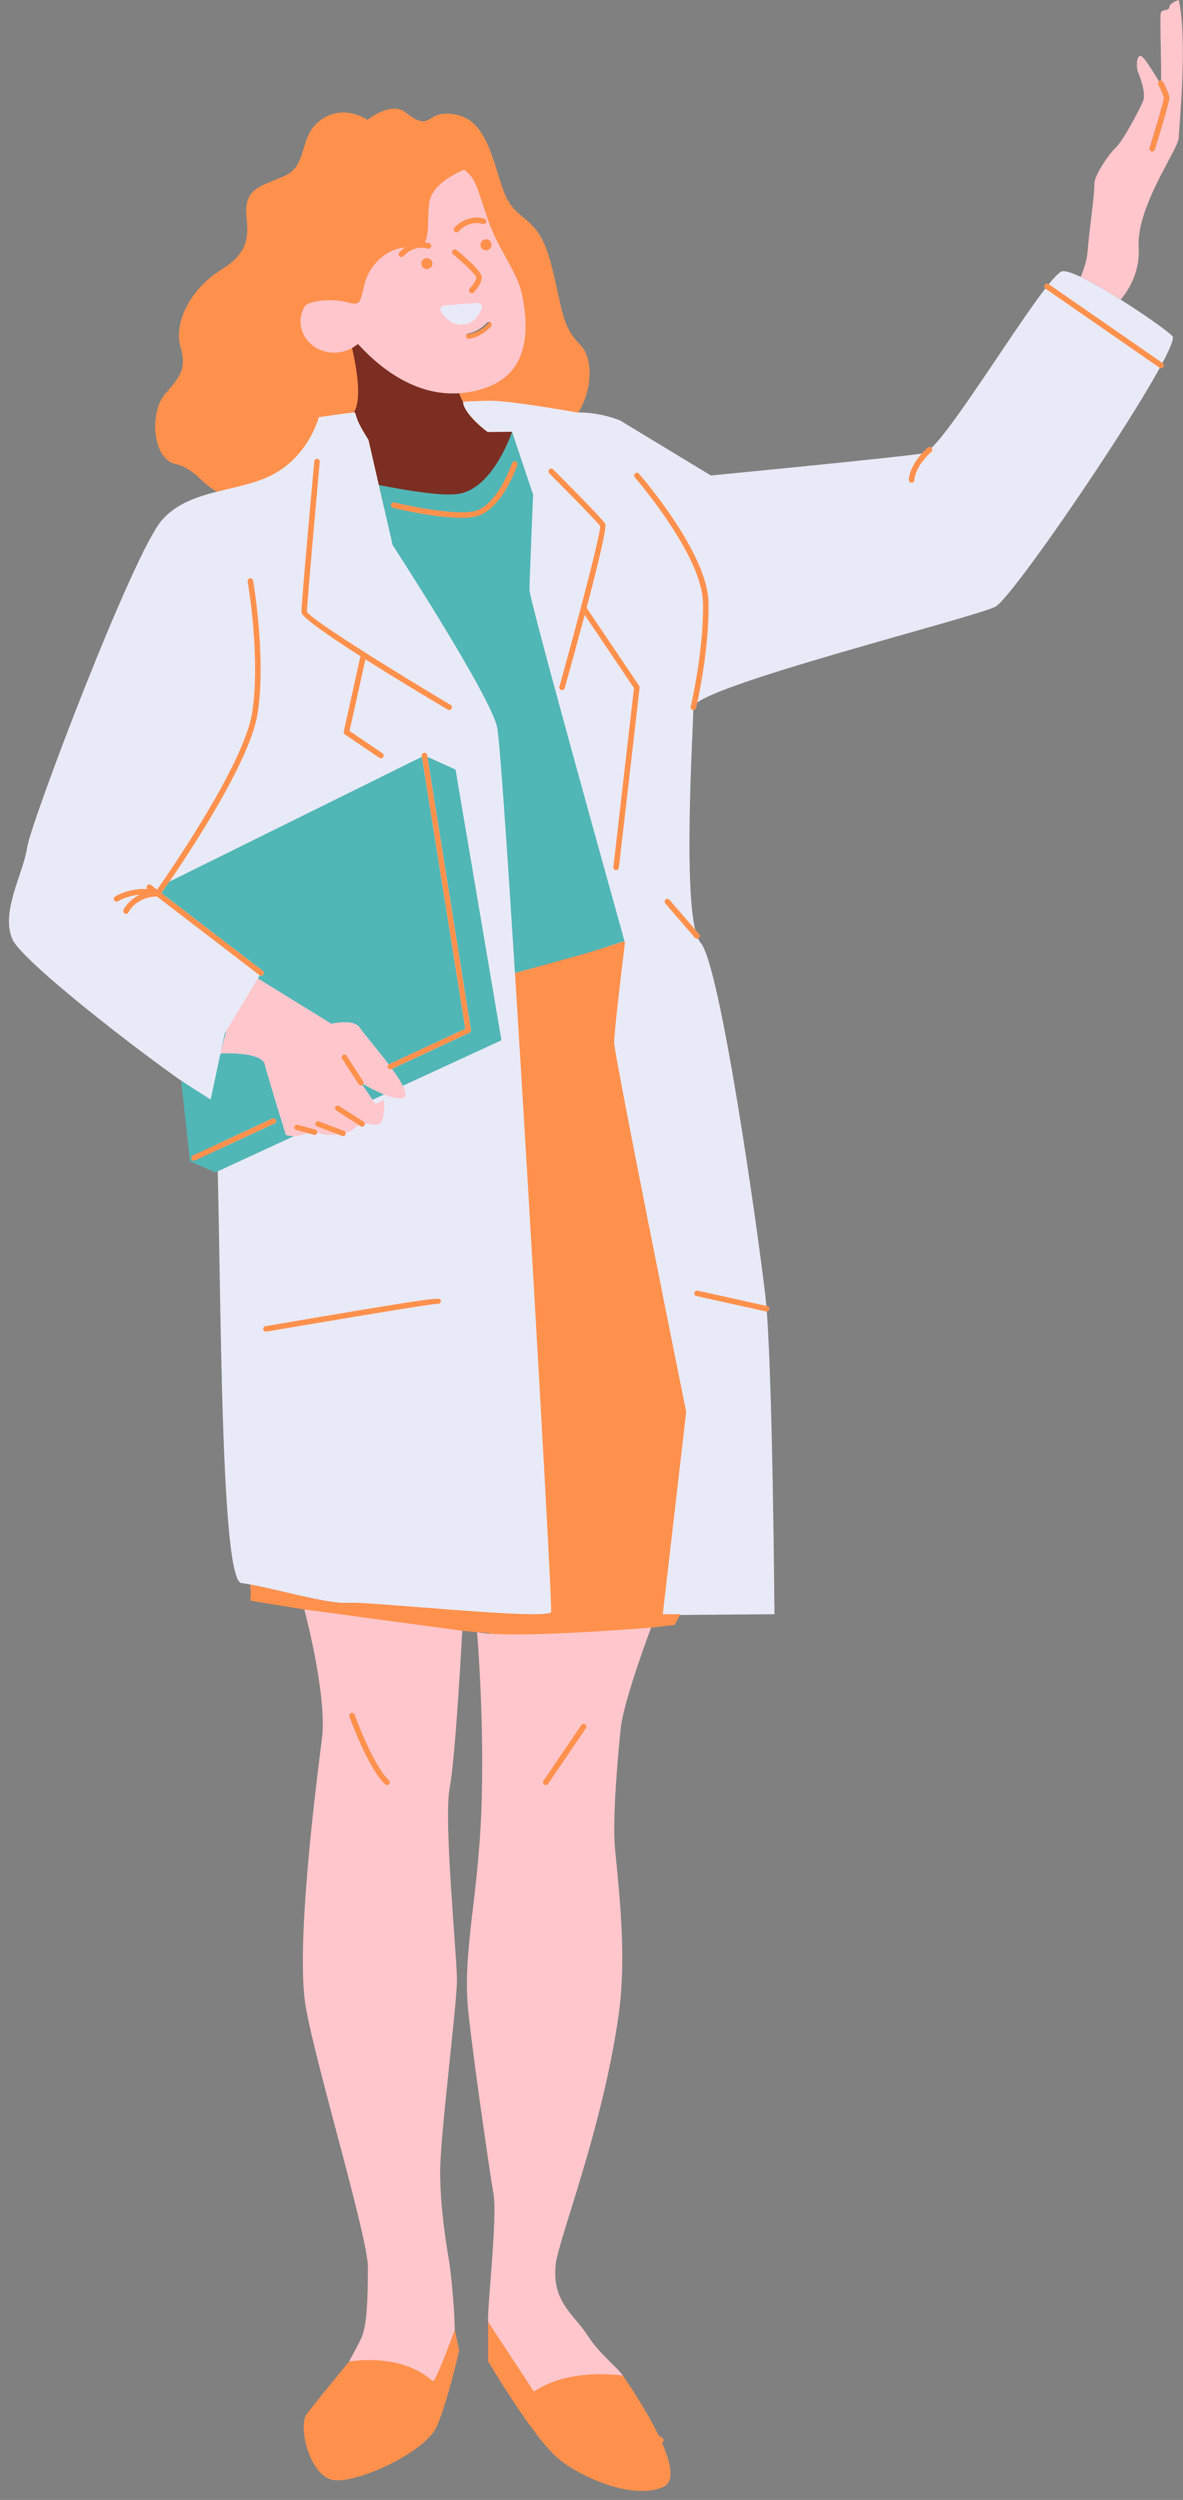
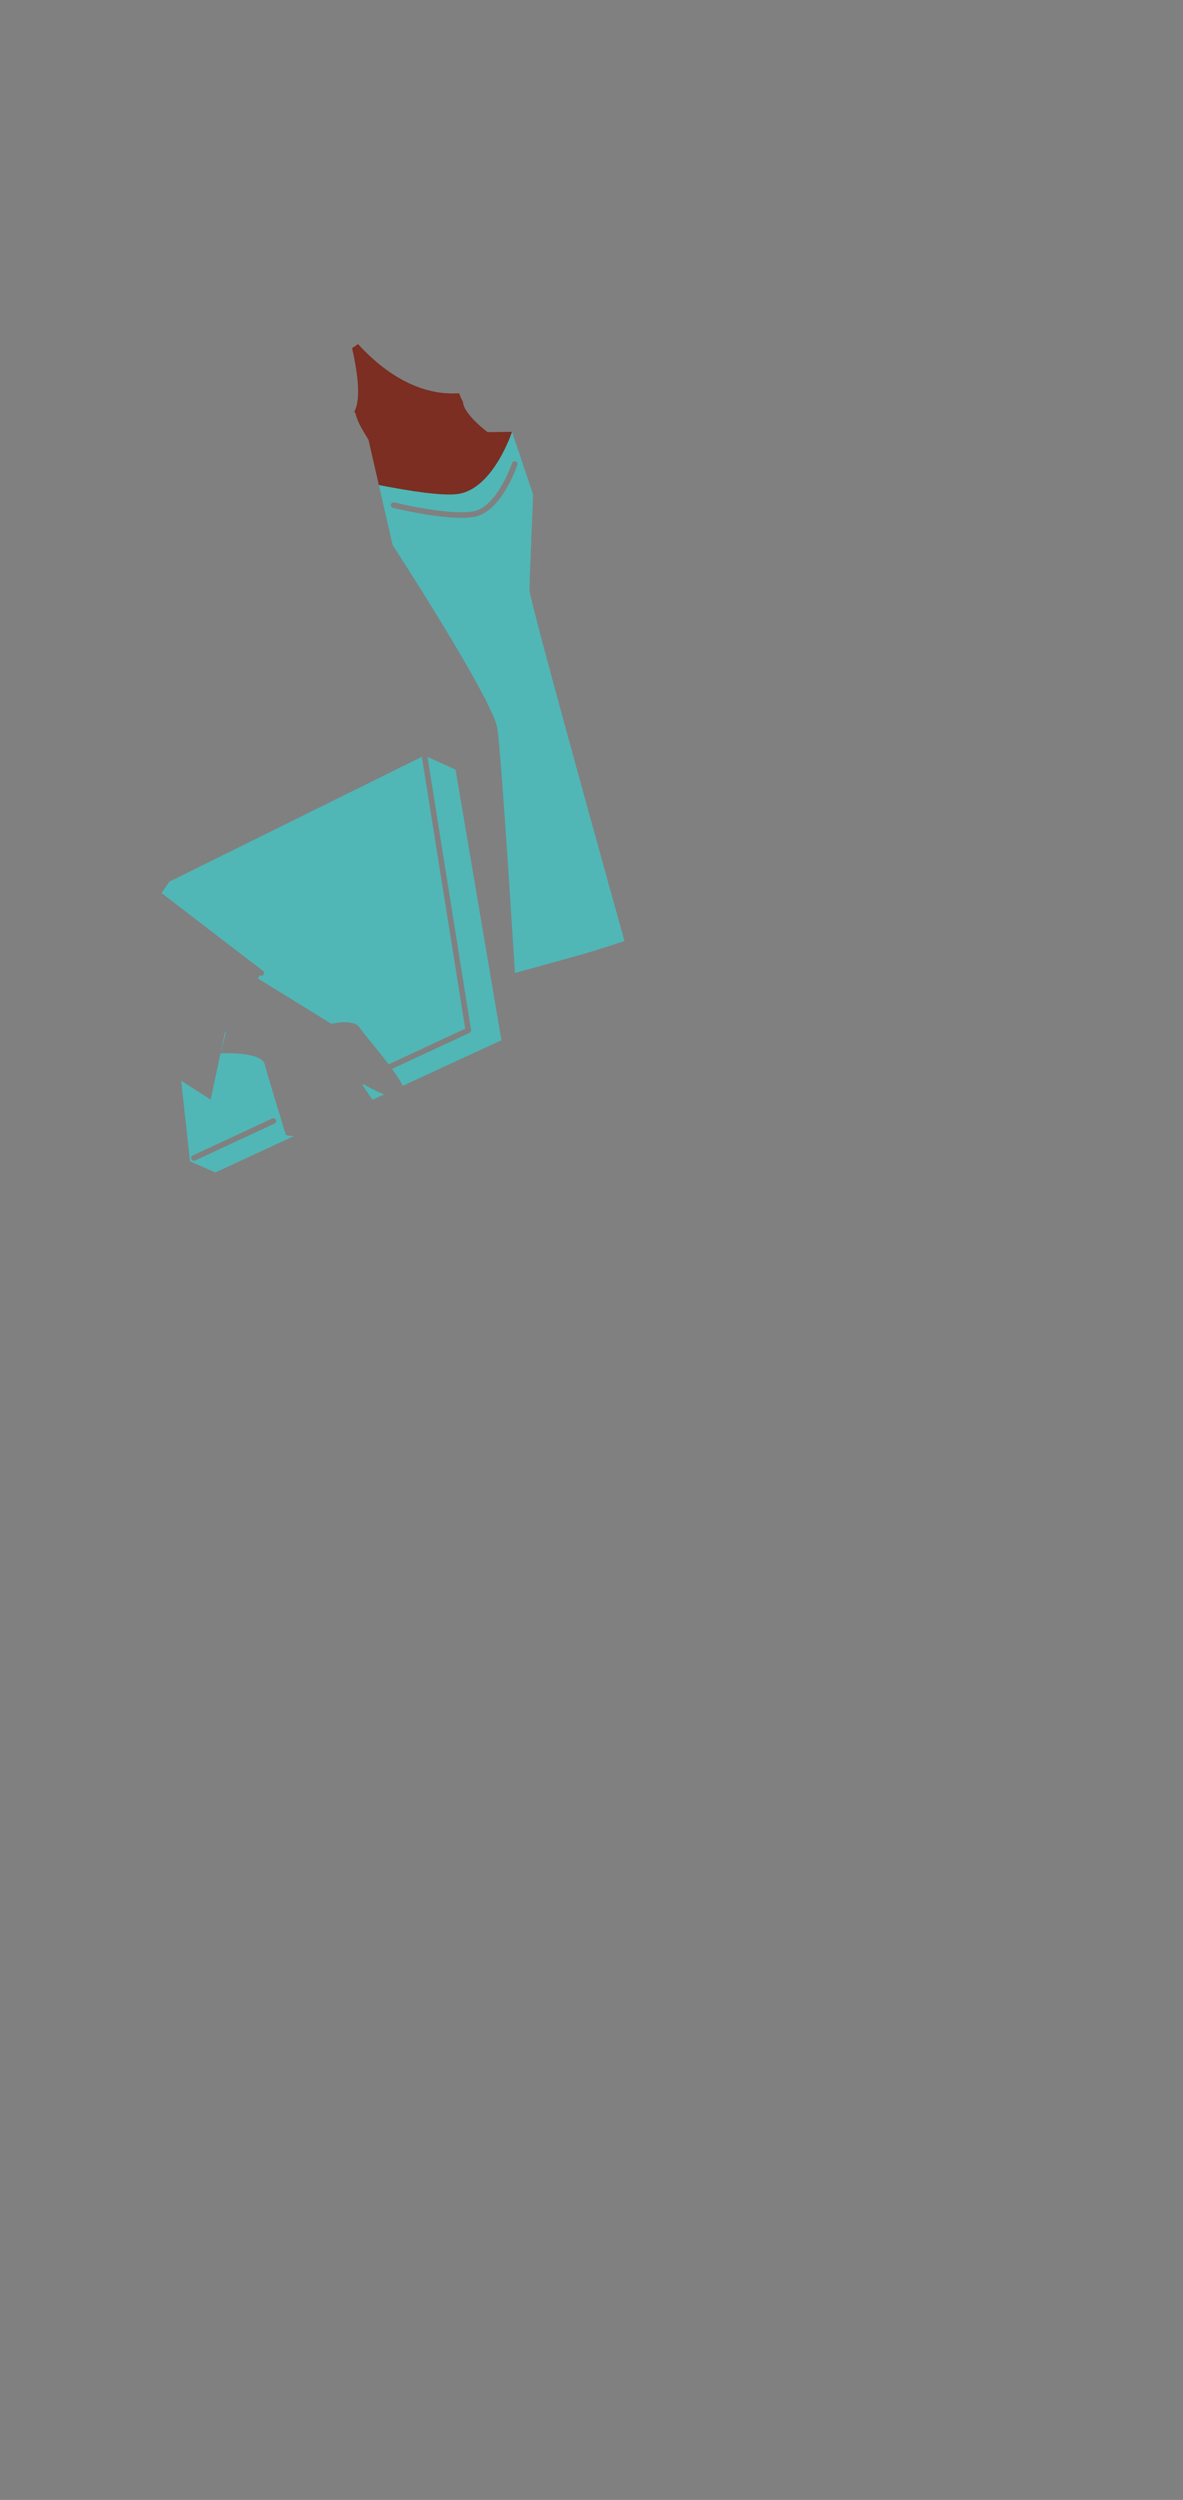
<svg xmlns="http://www.w3.org/2000/svg" fill="#000000" height="501.8" preserveAspectRatio="xMidYMid meet" version="1" viewBox="-1.8 0.0 237.6 501.8" width="237.6" zoomAndPan="magnify">
  <rect x="-1.8" y="0.0" width="237.6" height="501.8" fill="#808080" stroke="none" />
  <defs>
    <clipPath id="a">
-       <path d="M 42 0 L 235.77 0 L 235.77 481 L 42 481 Z M 42 0" />
-     </clipPath>
+       </clipPath>
  </defs>
  <g>
    <g id="change1_1">
-       <path d="M 92.281 66.152 C 94.922 65.633 96.359 63.137 97.059 61.355 C 97.398 60.492 96.707 59.582 95.785 59.652 L 85.664 60.453 C 84.727 60.527 84.188 61.566 84.691 62.363 C 85.895 64.266 88.332 66.934 92.281 66.152 Z M 233.676 67.457 C 231.508 65.285 214.867 54.074 211.613 54.438 C 208.359 54.797 187.742 90.242 183.762 90.969 C 179.785 91.691 140.98 95.441 140.98 95.441 L 122.727 84.391 C 122.727 84.391 119.07 82.793 114.41 82.793 C 109.402 81.367 103.781 79.062 99.086 78.672 C 97.691 78.555 93.336 80.535 91.18 80.629 C 91.195 82.359 93.902 85.09 96.148 86.742 L 101.039 86.676 L 100.609 99.641 C 100.609 99.641 100.074 117.363 100.074 119.535 C 100.074 121.707 119.609 189.438 119.609 189.438 C 119.609 189.438 115.848 206.801 115.848 209.332 C 115.848 211.863 126.242 283.535 126.242 283.535 L 126.422 324.223 L 153.742 324.016 C 153.742 324.016 153.379 272.902 151.934 260.242 C 150.484 247.586 142.891 193.691 138.91 189.223 C 134.934 184.754 137.465 145.945 137.465 141.969 C 137.465 137.988 194.176 123.934 198.156 121.762 C 202.133 119.594 235.848 69.629 233.676 67.457 Z M 100.969 145.523 C 102.414 152.035 114.414 322.773 114.055 324.582 C 113.691 326.391 71.996 321.371 68.02 321.734 C 64.039 322.094 52.102 318.48 46.676 317.754 C 41.254 317.031 43.062 220.816 40.891 220.816 C 38.719 220.816 3.273 194.055 0.742 188.629 C -1.789 183.203 2.914 175.242 3.637 170.18 C 4.359 165.117 24.977 110.859 30.762 104.352 C 33.773 100.965 37.961 99.633 42.25 98.574 C 46.207 97.598 49.008 95.367 52.305 93.457 C 59.18 89.477 59.836 81.984 59.836 81.984 C 59.836 81.984 65.211 83.297 69.504 82.738 C 69.77 83.637 70.043 84.41 70.324 85 C 70.652 85.691 71.32 86.84 72.215 88.293 L 80 109.496 C 80 109.496 99.523 139.016 100.969 145.523" fill="#e9eaf7" />
-     </g>
+       </g>
    <g id="change2_1">
-       <path d="M 69.586 344.121 C 69.48 343.836 69.207 343.641 68.902 343.641 C 68.816 343.641 68.734 343.656 68.656 343.684 C 68.477 343.746 68.332 343.879 68.246 344.055 C 68.164 344.23 68.156 344.43 68.219 344.609 C 68.371 345.035 72 355.074 75.43 358.277 C 75.566 358.402 75.738 358.473 75.922 358.473 C 76.125 358.473 76.316 358.391 76.453 358.242 C 76.586 358.102 76.656 357.918 76.648 357.727 C 76.641 357.531 76.559 357.352 76.418 357.219 C 73.266 354.273 69.621 344.223 69.586 344.121 Z M 115.812 345.996 C 115.691 345.914 115.551 345.871 115.402 345.871 C 115.164 345.871 114.941 345.988 114.805 346.188 L 107.219 357.34 C 106.996 357.672 107.082 358.121 107.414 358.348 C 107.531 358.43 107.676 358.473 107.82 358.473 C 108.062 358.473 108.285 358.355 108.422 358.156 L 116.004 347.004 C 116.227 346.676 116.141 346.223 115.812 345.996 Z M 92.668 66.996 C 96.008 66.336 97.824 63.18 98.707 60.926 C 99.137 59.84 98.262 58.684 97.098 58.777 L 84.301 59.785 C 83.117 59.883 82.434 61.195 83.066 62.199 C 84.59 64.609 87.676 67.98 92.668 66.996 Z M 84.84 473.977 C 84.266 473.574 79.664 472.492 68.316 474.004 C 68.316 474.004 61.574 482.211 59.789 484.59 C 58.004 486.969 60.387 497.23 65.293 497.824 C 70.199 498.418 83.73 492.172 85.961 486.969 C 88.191 481.766 90.422 471.801 90.422 471.801 L 89.539 467.637 C 89.539 467.637 85.41 474.375 84.84 473.977 Z M 208.809 57.02 C 208.551 56.848 208.207 56.906 208.031 57.16 C 207.855 57.414 207.918 57.762 208.172 57.938 L 231.086 73.809 C 231.184 73.875 231.297 73.906 231.402 73.906 C 231.582 73.906 231.754 73.824 231.863 73.668 C 232.039 73.414 231.977 73.066 231.723 72.891 Z M 53.617 224.777 C 53.488 224.504 53.16 224.379 52.879 224.512 L 36.914 231.934 C 36.637 232.062 36.516 232.395 36.645 232.676 C 36.738 232.875 36.941 232.996 37.148 232.996 C 37.227 232.996 37.309 232.98 37.383 232.941 L 53.348 225.52 C 53.629 225.391 53.75 225.059 53.617 224.777 Z M 50.656 195.863 C 50.824 195.863 50.988 195.789 51.098 195.645 C 51.285 195.398 51.242 195.051 50.996 194.863 L 30.641 179.258 C 33.098 175.773 48.258 153.938 49.934 143.262 C 51.711 131.926 49.062 116.688 49.035 116.535 C 48.98 116.23 48.691 116.031 48.391 116.082 C 48.086 116.137 47.883 116.426 47.938 116.73 C 47.965 116.883 50.582 131.934 48.832 143.09 C 47.219 153.352 32.195 175.098 29.754 178.574 L 28.531 177.641 C 28.285 177.449 27.938 177.5 27.75 177.742 C 27.582 177.961 27.602 178.258 27.777 178.453 C 24.129 178.219 21.449 179.871 21.316 179.953 C 21.055 180.117 20.977 180.461 21.141 180.719 C 21.301 180.98 21.648 181.062 21.906 180.898 C 21.934 180.883 23.719 179.789 26.281 179.586 C 23.938 180.672 23.051 182.535 23 182.645 C 22.871 182.926 22.992 183.254 23.273 183.383 C 23.555 183.512 23.887 183.391 24.016 183.109 C 24.027 183.078 25.457 180.078 29.691 179.934 L 50.316 195.746 C 50.418 195.828 50.539 195.863 50.656 195.863 Z M 92.801 206.73 L 84 151.562 C 83.953 151.258 83.668 151.059 83.363 151.102 C 83.059 151.148 82.852 151.434 82.898 151.738 L 91.637 206.488 L 76.355 213.594 C 76.078 213.723 75.957 214.055 76.086 214.336 C 76.18 214.535 76.383 214.656 76.594 214.656 C 76.672 214.656 76.754 214.641 76.828 214.605 L 92.488 207.324 C 92.715 207.219 92.844 206.977 92.801 206.73 Z M 131.422 490.117 C 131.582 489.855 131.5 489.512 131.238 489.352 C 131.195 489.324 130.934 489.168 130.531 488.945 C 127.695 483.039 123.289 476.848 123.289 476.848 C 123.289 476.848 112.676 471.938 105.539 476.844 L 96.23 466.051 L 96.23 473.957 C 96.23 473.957 105.453 489.57 110.43 493.586 C 115.402 497.602 125.664 501.836 131.465 499.16 C 133.75 498.105 132.957 494.414 131.164 490.328 C 131.266 490.281 131.359 490.219 131.422 490.117 Z M 184.523 89.855 C 184.383 89.977 181.035 92.824 180.723 96.285 C 180.695 96.59 180.922 96.859 181.227 96.891 C 181.242 96.891 181.262 96.895 181.277 96.895 C 181.562 96.895 181.805 96.676 181.832 96.387 C 182.105 93.387 185.211 90.734 185.242 90.707 C 185.477 90.508 185.508 90.156 185.309 89.922 C 185.109 89.688 184.762 89.652 184.523 89.855 Z M 152.285 262.16 L 138.32 259.062 C 138.016 258.996 137.723 259.188 137.656 259.484 C 137.59 259.785 137.777 260.086 138.078 260.152 L 152.043 263.246 C 152.086 263.258 152.125 263.262 152.164 263.262 C 152.422 263.262 152.652 263.086 152.711 262.824 C 152.773 262.523 152.586 262.227 152.285 262.16 Z M 51.062 266.84 C 51.109 267.109 51.344 267.301 51.609 267.301 C 51.641 267.301 51.672 267.301 51.707 267.293 C 64.668 265.078 84.207 261.812 86.031 261.703 C 86.184 261.746 86.352 261.727 86.492 261.633 C 86.711 261.484 86.809 261.191 86.711 260.949 C 86.484 260.387 86.422 260.23 51.52 266.195 C 51.215 266.246 51.012 266.535 51.062 266.84 Z M 229.449 30.395 C 229.508 30.41 229.562 30.422 229.617 30.422 C 229.855 30.422 230.074 30.266 230.148 30.027 C 230.832 27.812 233.062 20.52 233.062 19.719 C 233.062 18.84 232.027 16.855 231.816 16.465 C 231.672 16.191 231.34 16.09 231.062 16.234 C 230.793 16.383 230.688 16.719 230.836 16.992 C 231.367 17.992 231.945 19.32 231.945 19.711 C 231.91 20.336 230.172 26.168 229.082 29.695 C 228.992 29.992 229.156 30.305 229.449 30.395 Z M 61.922 92.098 C 61.609 92.074 61.344 92.297 61.316 92.605 C 61.211 93.766 58.723 121.09 58.734 122.883 C 58.742 123.859 64.016 127.523 70.594 131.719 L 67.238 146.848 C 67.188 147.07 67.281 147.301 67.469 147.43 L 74.383 152.113 C 74.48 152.18 74.59 152.207 74.695 152.207 C 74.875 152.207 75.051 152.121 75.16 151.965 C 75.332 151.707 75.266 151.359 75.008 151.188 L 68.41 146.719 L 71.594 132.355 C 77.086 135.828 83.32 139.59 88.129 142.445 C 88.395 142.605 88.734 142.52 88.895 142.254 C 89.051 141.988 88.965 141.645 88.699 141.488 C 83.633 138.477 77.102 134.5 71.531 130.969 C 71.527 130.969 71.523 130.965 71.52 130.961 C 65.363 127.059 60.383 123.699 59.852 122.801 C 59.898 120.465 62.402 92.984 62.426 92.703 C 62.453 92.398 62.227 92.129 61.922 92.098 Z M 109.293 94.219 C 109.074 94 108.723 94 108.504 94.219 C 108.289 94.438 108.289 94.789 108.508 95.008 C 112.168 98.66 118.066 104.656 118.742 105.617 C 118.797 107.449 113.773 126.254 110.555 137.82 C 110.473 138.117 110.645 138.426 110.941 138.508 C 111.238 138.59 111.547 138.418 111.629 138.117 C 112.965 133.316 114.371 128.188 115.637 123.438 L 125.531 138.109 L 121.391 174.039 C 121.355 174.348 121.574 174.621 121.883 174.66 C 121.902 174.66 121.926 174.66 121.945 174.66 C 122.227 174.66 122.469 174.453 122.5 174.168 L 126.664 138.035 C 126.68 137.902 126.648 137.77 126.57 137.656 L 116.016 122.004 C 118.375 113.066 120.125 105.781 119.754 105.129 C 119.141 104.055 110.301 95.223 109.293 94.219 Z M 139.383 120.883 C 139.602 130.508 136.949 141.727 136.922 141.84 C 136.852 142.137 137.035 142.438 137.336 142.512 C 137.379 142.52 137.422 142.523 137.465 142.523 C 137.719 142.523 137.945 142.355 138.008 142.098 C 138.035 141.984 140.719 130.633 140.496 120.855 C 140.273 110.957 127.09 95.723 126.531 95.074 C 126.328 94.844 125.973 94.816 125.742 95.023 C 125.512 95.227 125.488 95.574 125.691 95.809 C 125.824 95.965 139.164 111.383 139.383 120.883 Z M 57.32 226.152 C 57.238 226.449 57.414 226.758 57.711 226.836 L 61.23 227.785 C 61.277 227.797 61.328 227.805 61.375 227.805 C 61.621 227.805 61.844 227.641 61.914 227.391 C 61.992 227.094 61.816 226.789 61.52 226.707 L 58.004 225.762 C 57.703 225.68 57.398 225.855 57.32 226.152 Z M 131.879 180.559 C 131.645 180.762 131.621 181.113 131.82 181.348 L 137.777 188.246 C 137.887 188.371 138.043 188.438 138.199 188.438 C 138.328 188.438 138.461 188.395 138.562 188.305 C 138.797 188.102 138.824 187.75 138.621 187.516 L 132.664 180.617 C 132.465 180.383 132.109 180.359 131.879 180.559 Z M 62.254 225.066 C 61.973 224.961 61.645 225.102 61.535 225.391 C 61.426 225.68 61.57 226 61.859 226.109 L 66.887 228.016 C 66.953 228.039 67.02 228.055 67.086 228.055 C 67.309 228.055 67.523 227.914 67.605 227.691 C 67.715 227.402 67.57 227.082 67.281 226.973 Z M 70.684 217.895 C 70.785 217.895 70.891 217.867 70.984 217.809 C 71.242 217.641 71.316 217.297 71.152 217.035 L 67.844 211.914 C 67.676 211.656 67.328 211.582 67.07 211.75 C 66.812 211.918 66.738 212.262 66.906 212.52 L 70.215 217.641 C 70.32 217.805 70.5 217.895 70.684 217.895 Z M 70.922 226.145 C 71.105 226.145 71.285 226.055 71.391 225.887 C 71.555 225.629 71.48 225.285 71.223 225.117 L 66.336 221.996 C 66.074 221.832 65.73 221.906 65.566 222.168 C 65.398 222.43 65.477 222.773 65.734 222.938 L 70.621 226.059 C 70.715 226.117 70.816 226.145 70.922 226.145 Z M 134.242 274.586 C 134.09 273.816 133.926 273.008 133.758 272.164 C 133.672 271.742 133.586 271.312 133.496 270.871 C 133.234 269.555 132.953 268.16 132.66 266.703 C 132.371 265.25 132.066 263.734 131.754 262.176 C 130.609 256.449 129.344 250.105 128.105 243.852 C 127.992 243.285 127.883 242.715 127.77 242.148 C 127.098 238.75 126.438 235.398 125.812 232.211 C 125.605 231.148 125.402 230.102 125.199 229.078 C 125.004 228.059 124.809 227.059 124.617 226.086 C 123.77 221.703 123.035 217.863 122.5 214.953 C 122.32 213.984 122.164 213.117 122.031 212.371 C 121.762 210.844 121.594 209.809 121.559 209.387 C 121.555 209.328 121.551 209.277 121.551 209.242 C 121.551 208.77 121.629 207.77 121.75 206.457 C 121.77 206.238 121.793 206.012 121.816 205.773 C 121.863 205.305 121.914 204.805 121.969 204.281 C 122.051 203.492 122.141 202.656 122.238 201.797 C 122.27 201.508 122.301 201.219 122.336 200.93 C 122.953 195.387 123.719 189.223 123.719 189.223 C 123.719 189.223 123.699 189.145 123.656 189 C 123.648 188.961 123.641 188.934 123.625 188.887 C 121.422 189.625 118.691 190.504 115.539 191.453 L 101.629 195.305 C 101.629 195.309 101.629 195.309 101.629 195.309 C 104.914 247.492 109.129 322.344 108.891 323.543 C 108.527 325.352 71.996 321.371 68.02 321.734 C 64.434 322.059 54.41 319.164 48.484 318.055 L 48.484 319.16 C 48.484 319.16 48.52 319.168 48.57 319.176 L 48.484 321.281 C 48.484 321.281 52.902 322.043 59.297 323.055 C 68.125 324.445 79.641 334.352 90.668 327.301 C 92.75 327.508 94.715 327.676 96.504 327.793 C 109.57 338.293 122.469 327.383 129.379 326.656 C 132.059 326.375 133.668 326.164 133.668 326.164 L 134.848 324.016 L 131.316 324.016 L 136.02 283.395 C 136.02 283.395 135.324 279.965 134.242 274.586 Z M 31.426 78.992 C 34.66 75.367 35.664 73.695 34.438 69.566 C 33.211 65.441 35.664 58.414 42.914 53.953 C 50.16 49.492 47.152 44.363 47.707 41.242 C 48.266 38.117 49.828 37.562 55.07 35.441 C 60.309 33.324 57.969 27.41 62.652 24.066 C 67.336 20.723 71.996 24.066 71.996 24.066 C 71.996 24.066 76.73 20.227 79.656 22.566 C 85.293 27.078 83.512 21.332 90.422 23.176 C 97.113 24.961 97.672 36.109 100.348 40.461 C 103.023 44.812 106.48 43.695 108.902 53.062 C 111.32 62.434 110.832 65.219 114.848 69.348 C 117.352 71.922 117.207 78.328 114.324 82.828 C 109.117 81.91 102.578 80.855 98.039 80.48 C 96.645 80.363 93.336 80.535 91.18 80.629 C 91.195 82.359 93.902 85.09 96.148 86.742 L 101.039 86.676 L 101.578 88.281 C 95.613 90.016 94.039 95.023 91.18 100.797 C 90.742 101.684 90.074 102.316 89.246 102.77 C 90.633 102.852 91.914 102.121 92.992 101.973 C 97.945 101.281 100.133 92.828 100.164 92.738 C 100.262 92.449 102.16 91.168 102.047 92.113 C 102.008 92.418 102.77 93.164 102.672 93.457 C 102.539 93.852 99.789 103.785 94.156 104.57 C 93.461 104.664 91.848 104.84 91.023 104.84 C 89.543 104.84 87.883 104.949 86.273 104.75 C 83.27 104.98 79.27 103.012 75.332 101.887 L 72.215 88.293 C 71.32 86.84 70.652 85.691 70.324 85 C 70.043 84.41 69.77 83.637 69.504 82.738 C 65.211 83.297 62.23 83.734 62.23 83.734 C 62.23 83.734 60.422 90.969 53.551 94.945 C 50.102 96.941 45.836 97.664 41.707 98.711 C 38.062 96.434 37.262 94.062 33.32 93.102 C 28.75 91.984 28.191 82.617 31.426 78.992" fill="#ff914d" />
-     </g>
+       </g>
    <g id="change3_1">
      <path d="M 91.637 206.488 L 76.355 213.594 C 76.32 213.609 76.297 213.641 76.266 213.66 C 73.91 210.535 71.094 207.277 70.461 206.297 C 69.23 204.402 64.762 205.516 64.762 205.516 L 49.992 196.402 L 50.379 195.77 C 50.465 195.82 50.559 195.863 50.656 195.863 C 50.824 195.863 50.988 195.789 51.098 195.645 C 51.285 195.398 51.242 195.051 50.996 194.863 L 30.641 179.258 C 30.965 178.797 31.52 178.004 32.234 176.961 L 82.926 151.91 Z M 89.695 154.473 L 98.91 208.801 L 79.109 217.945 C 78.613 216.977 77.832 215.797 76.93 214.559 L 92.488 207.324 C 92.715 207.219 92.844 206.977 92.801 206.73 L 84.059 151.926 Z M 53.348 225.52 L 37.383 232.941 C 37.309 232.98 37.227 232.996 37.148 232.996 C 36.941 232.996 36.738 232.875 36.645 232.676 C 36.516 232.395 36.637 232.062 36.914 231.934 L 52.879 224.512 C 53.16 224.379 53.488 224.504 53.617 224.777 C 53.75 225.059 53.629 225.391 53.348 225.52 Z M 51.387 213.656 C 50.719 210.98 42.484 211.434 42.484 211.434 L 40.512 220.703 L 40.512 220.707 L 40.492 220.695 L 34.617 216.941 L 34.586 216.926 L 36.359 233.113 L 41.445 235.34 L 41.93 235.117 L 57.277 228.027 C 56.289 228.039 55.625 227.824 55.625 227.824 C 55.625 227.824 52.059 216.336 51.387 213.656 Z M 71.16 217.613 C 71.961 218.07 73.66 219 75.355 219.68 L 73.02 220.758 L 70.996 217.797 C 71.066 217.746 71.117 217.688 71.16 217.613 Z M 45.262 204.234 L 43.66 206.883 L 42.484 211.434 L 43.34 207.414 Z M 123.695 189.406 C 123.684 189.52 123.664 189.676 123.637 189.895 C 123.664 189.684 123.684 189.52 123.695 189.406 Z M 102.102 93.312 C 101.973 93.711 98.809 103.02 93.176 103.801 C 92.477 103.898 91.699 103.941 90.871 103.941 C 85.297 103.941 77.504 102.023 77.129 101.934 C 76.828 101.855 76.648 101.555 76.719 101.258 C 76.797 100.957 77.098 100.773 77.398 100.848 C 77.5 100.875 87.844 103.418 93.023 102.695 C 97.973 102.008 101.016 93.051 101.047 92.961 C 101.145 92.672 101.457 92.512 101.75 92.609 C 102.043 92.707 102.199 93.023 102.102 93.312 Z M 104.551 118.457 C 104.551 116.285 105.273 99.285 105.273 99.285 L 101.578 88.281 L 101.039 86.676 C 101.039 86.676 94.844 95.332 87.707 96.297 C 84.598 96.715 80.574 98.594 74.293 97.352 L 75.332 101.887 L 77.062 109.414 C 77.062 109.414 96.594 139.438 98.039 145.945 C 98.527 148.141 99.957 168.805 101.629 195.309 C 101.629 195.309 101.629 195.309 101.629 195.305 L 115.539 191.453 C 118.691 190.504 121.422 189.625 123.625 188.887 C 123.641 188.934 123.648 188.961 123.656 189 C 122.477 184.773 104.551 120.555 104.551 118.457" fill="#51b6b6" />
    </g>
    <g clip-path="url(#a)" id="change4_1">
-       <path d="M 82.879 53.242 C 83.062 53.828 83.684 54.148 84.27 53.965 C 84.852 53.781 85.172 53.156 84.988 52.574 C 84.805 51.992 84.18 51.668 83.598 51.855 C 83.016 52.039 82.691 52.66 82.879 53.242 Z M 86.773 62.57 C 87.57 63.824 89.18 65.586 91.785 65.07 C 93.527 64.73 94.477 63.078 94.938 61.902 C 95.16 61.336 94.703 60.734 94.098 60.781 L 87.418 61.309 C 86.801 61.359 86.445 62.047 86.773 62.57 Z M 89.18 51.039 C 91.344 52.812 93.734 55.098 93.852 55.664 C 93.879 56.238 93.117 57.324 92.562 57.91 C 92.352 58.137 92.363 58.488 92.59 58.699 C 92.695 58.801 92.832 58.852 92.969 58.852 C 93.117 58.852 93.266 58.793 93.375 58.676 C 93.547 58.496 95.027 56.883 94.965 55.605 C 94.906 54.457 91.758 51.711 89.887 50.176 C 89.648 49.98 89.297 50.016 89.102 50.254 C 88.906 50.492 88.941 50.844 89.18 51.039 Z M 89.488 46.48 C 89.598 46.586 89.734 46.637 89.875 46.637 C 90.023 46.637 90.168 46.578 90.277 46.465 C 92.551 44.082 95.02 44.906 95.125 44.945 C 95.41 45.043 95.734 44.898 95.836 44.609 C 95.941 44.32 95.793 44 95.504 43.895 C 95.371 43.852 92.262 42.77 89.473 45.695 C 89.258 45.918 89.266 46.27 89.488 46.48 Z M 95.48 48.086 C 94.898 48.27 94.574 48.895 94.762 49.477 C 94.945 50.059 95.566 50.383 96.152 50.195 C 96.734 50.012 97.055 49.391 96.871 48.809 C 96.688 48.223 96.066 47.902 95.48 48.086 Z M 96.785 64.754 C 96.555 64.547 96.203 64.562 95.996 64.789 C 95.98 64.809 94.367 66.566 92.266 66.918 C 91.961 66.969 91.754 67.254 91.805 67.559 C 91.852 67.828 92.086 68.023 92.355 68.023 C 92.383 68.023 92.414 68.023 92.445 68.016 C 94.926 67.605 96.746 65.621 96.824 65.539 C 97.031 65.312 97.012 64.957 96.785 64.754 Z M 58.973 66.684 C 58.301 64.969 58.488 63.145 59.328 61.605 C 59.965 60.312 64.922 59.879 67.781 60.645 C 69.586 61.133 70.18 61.098 70.613 60.039 C 70.879 59.395 71.082 58.371 71.465 56.855 C 72.363 53.254 75.773 49.934 79.527 49.688 C 79.156 49.945 78.781 50.258 78.414 50.641 C 78.203 50.863 78.211 51.215 78.434 51.43 C 78.543 51.531 78.68 51.582 78.82 51.582 C 78.965 51.582 79.113 51.523 79.223 51.41 C 81.496 49.027 83.965 49.855 84.066 49.891 C 84.355 49.992 84.676 49.844 84.781 49.555 C 84.887 49.266 84.738 48.945 84.445 48.84 C 84.406 48.824 84.059 48.707 83.516 48.645 C 84.438 47.016 84.027 43.836 84.398 40.797 C 84.848 37.117 89.602 34.812 91.445 34.051 C 91.855 34.402 92.258 34.773 92.633 35.184 C 94.32 37.023 95.145 41.863 97.188 46.594 C 99.07 50.957 102.203 55.133 103.016 58.98 C 105.066 68.699 102.973 75.41 95.57 77.91 C 93.809 78.504 92.09 78.828 90.418 78.938 C 80.418 87.57 71.453 76.461 70.082 69.047 C 69.727 69.352 69.336 69.621 68.91 69.855 C 68.531 70.066 68.129 70.25 67.699 70.395 C 64.148 71.594 60.25 69.953 58.973 66.684 Z M 115.719 346.137 C 115.461 345.961 115.117 346.027 114.941 346.281 L 107.359 357.434 C 107.188 357.688 107.254 358.035 107.508 358.211 C 107.602 358.273 107.711 358.309 107.82 358.309 C 107.996 358.309 108.172 358.223 108.281 358.062 L 115.863 346.91 C 116.039 346.656 115.973 346.309 115.719 346.137 Z M 122.906 346.691 C 122.273 352.297 121.156 365.465 121.73 371.195 C 122.812 381.98 124.008 393.727 122.391 404.863 C 119.043 427.953 110.281 449.598 109.797 454.66 C 109.07 462.164 113.504 464.516 116.395 469.035 C 118.566 472.43 122.316 475.312 123.289 476.848 C 123.289 476.848 112.578 475.145 105.441 480.055 L 96.23 466.051 C 96.051 463.066 98.129 444.984 97.316 440.371 C 96.504 435.762 93.066 411.781 92.254 403.75 C 91.043 391.801 94.219 381.379 94.883 363.324 C 95.547 345.27 94.008 327.605 94.008 327.605 C 95.969 328.027 99.828 328.121 104.281 328.047 C 114.84 327.863 128.77 326.715 128.961 326.699 C 128.965 326.699 128.973 326.699 128.973 326.699 C 128.973 326.699 123.539 341.086 122.906 346.691 Z M 76.305 357.34 C 73.094 354.344 69.465 344.277 69.426 344.18 C 69.324 343.887 69.004 343.738 68.715 343.84 C 68.422 343.945 68.273 344.266 68.379 344.555 C 68.531 344.977 72.137 354.977 75.543 358.156 C 75.652 358.258 75.785 358.309 75.922 358.309 C 76.074 358.309 76.223 358.246 76.332 358.129 C 76.539 357.902 76.531 357.551 76.305 357.34 Z M 88.5 358.988 C 87.277 365.363 89.977 392.566 89.977 397.449 C 89.977 402.336 86.602 428.707 86.602 435.895 C 86.602 443.086 87.82 450.41 88.363 453.664 C 88.789 456.223 89.465 463.051 89.539 467.637 C 89.535 467.645 85.68 478.344 85.109 477.941 C 85.031 477.852 84.922 477.766 84.797 477.688 C 83.492 476.594 78.535 472.645 68.316 474.004 C 69.223 472.348 70.191 470.539 70.73 469.398 C 71.953 466.82 72.086 460.988 72.086 455.02 C 72.086 449.055 61.836 415.234 59.641 403.027 C 57.449 390.82 61.777 357.633 62.863 348.949 C 63.949 340.27 59.316 323.055 59.316 323.055 L 91.02 327.332 L 91.043 327.336 C 91.043 327.336 89.719 352.613 88.5 358.988 Z M 59.934 227.438 L 57.711 226.836 C 57.414 226.758 57.238 226.449 57.32 226.152 C 57.398 225.855 57.703 225.68 58.004 225.762 L 61.52 226.707 C 61.801 226.785 61.969 227.062 61.914 227.348 C 62.879 227.582 63.902 228.039 65.887 227.711 C 65.934 227.703 65.973 227.695 66.02 227.688 L 61.859 226.109 C 61.57 226 61.426 225.68 61.535 225.391 C 61.645 225.102 61.973 224.961 62.254 225.066 L 67.281 226.973 C 67.465 227.043 67.582 227.199 67.621 227.379 C 68.996 227.047 68.84 226.785 70.125 225.926 C 70.176 225.891 70.227 225.867 70.277 225.84 L 65.734 222.938 C 65.477 222.773 65.398 222.43 65.566 222.168 C 65.73 221.906 66.074 221.832 66.336 221.996 L 71.223 225.117 C 71.367 225.211 71.449 225.363 71.469 225.527 C 72.66 225.516 73.77 226.184 74.586 225.367 C 75.699 224.254 75.277 220.852 75.277 220.852 L 73.582 221.578 L 73.02 220.758 L 70.996 217.797 C 70.992 217.801 70.988 217.805 70.984 217.809 C 70.891 217.867 70.785 217.895 70.684 217.895 C 70.5 217.895 70.32 217.805 70.215 217.641 L 66.906 212.52 C 66.738 212.262 66.812 211.918 67.07 211.75 C 67.328 211.582 67.676 211.656 67.844 211.914 L 71.152 217.035 C 71.27 217.219 71.262 217.441 71.16 217.613 C 71.961 218.07 73.66 219 75.355 219.68 C 77.102 220.375 78.82 220.797 79.492 220.129 C 79.844 219.777 79.641 218.984 79.109 217.945 C 78.613 216.977 77.832 215.797 76.93 214.559 L 76.828 214.605 C 76.754 214.641 76.672 214.656 76.594 214.656 C 76.383 214.656 76.18 214.535 76.086 214.336 C 75.973 214.09 76.059 213.816 76.266 213.66 C 73.91 210.535 71.094 207.277 70.461 206.297 C 69.23 204.402 64.762 205.516 64.762 205.516 L 49.992 196.402 L 45.262 204.234 L 43.66 206.883 L 42.484 211.434 C 42.484 211.434 50.719 210.98 51.387 213.656 C 52.059 216.336 55.625 227.824 55.625 227.824 C 55.625 227.824 56.289 228.039 57.277 228.027 C 57.969 228.02 58.809 227.902 59.719 227.516 C 59.793 227.484 59.863 227.461 59.934 227.438 Z M 234.941 27.625 C 234.852 30.066 226.398 41.414 226.895 49.688 C 227.172 54.254 225.203 57.793 223.301 60.152 C 221.883 59.262 220.449 58.395 219.09 57.617 C 219.066 57.605 219.047 57.594 219.027 57.582 C 217.668 56.805 216.379 56.117 215.25 55.586 C 215.891 54.027 216.512 52.191 216.633 50.504 C 216.902 46.703 218.125 38.43 217.988 36.984 C 217.852 35.535 220.746 31.062 222.238 29.703 C 223.73 28.348 226.984 22.152 227.754 20.348 C 228.523 18.535 226.895 14.828 226.672 14.195 C 226.441 13.562 226.398 11.215 227.258 11.215 C 227.973 11.215 230.121 15.02 230.98 16.305 C 230.777 16.469 230.707 16.754 230.836 16.992 C 231.367 17.992 231.945 19.32 231.945 19.711 C 231.91 20.336 230.172 26.168 229.082 29.695 C 228.992 29.992 229.156 30.305 229.449 30.395 C 229.508 30.41 229.562 30.422 229.617 30.422 C 229.855 30.422 230.074 30.266 230.148 30.027 C 230.832 27.812 233.062 20.52 233.062 19.719 C 233.062 18.84 232.027 16.855 231.816 16.465 C 231.73 16.301 231.566 16.207 231.395 16.184 C 231.488 13.707 231.129 3.539 231.324 2.668 C 231.551 1.672 232.953 2.352 233.047 1.445 C 233.137 0.543 234.941 0 234.941 0 C 236.754 7.957 235.035 25.184 234.941 27.625" fill="#ffc6cc" />
+       <path d="M 82.879 53.242 C 83.062 53.828 83.684 54.148 84.27 53.965 C 84.852 53.781 85.172 53.156 84.988 52.574 C 84.805 51.992 84.18 51.668 83.598 51.855 C 83.016 52.039 82.691 52.66 82.879 53.242 Z M 86.773 62.57 C 87.57 63.824 89.18 65.586 91.785 65.07 C 93.527 64.73 94.477 63.078 94.938 61.902 C 95.16 61.336 94.703 60.734 94.098 60.781 L 87.418 61.309 C 86.801 61.359 86.445 62.047 86.773 62.57 Z M 89.18 51.039 C 91.344 52.812 93.734 55.098 93.852 55.664 C 93.879 56.238 93.117 57.324 92.562 57.91 C 92.352 58.137 92.363 58.488 92.59 58.699 C 92.695 58.801 92.832 58.852 92.969 58.852 C 93.117 58.852 93.266 58.793 93.375 58.676 C 93.547 58.496 95.027 56.883 94.965 55.605 C 94.906 54.457 91.758 51.711 89.887 50.176 C 89.648 49.98 89.297 50.016 89.102 50.254 C 88.906 50.492 88.941 50.844 89.18 51.039 Z M 89.488 46.48 C 89.598 46.586 89.734 46.637 89.875 46.637 C 90.023 46.637 90.168 46.578 90.277 46.465 C 92.551 44.082 95.02 44.906 95.125 44.945 C 95.41 45.043 95.734 44.898 95.836 44.609 C 95.941 44.32 95.793 44 95.504 43.895 C 95.371 43.852 92.262 42.77 89.473 45.695 C 89.258 45.918 89.266 46.27 89.488 46.48 Z M 95.48 48.086 C 94.898 48.27 94.574 48.895 94.762 49.477 C 94.945 50.059 95.566 50.383 96.152 50.195 C 96.734 50.012 97.055 49.391 96.871 48.809 C 96.688 48.223 96.066 47.902 95.48 48.086 Z M 96.785 64.754 C 96.555 64.547 96.203 64.562 95.996 64.789 C 95.98 64.809 94.367 66.566 92.266 66.918 C 91.961 66.969 91.754 67.254 91.805 67.559 C 91.852 67.828 92.086 68.023 92.355 68.023 C 92.383 68.023 92.414 68.023 92.445 68.016 C 94.926 67.605 96.746 65.621 96.824 65.539 C 97.031 65.312 97.012 64.957 96.785 64.754 Z M 58.973 66.684 C 58.301 64.969 58.488 63.145 59.328 61.605 C 59.965 60.312 64.922 59.879 67.781 60.645 C 69.586 61.133 70.18 61.098 70.613 60.039 C 70.879 59.395 71.082 58.371 71.465 56.855 C 72.363 53.254 75.773 49.934 79.527 49.688 C 79.156 49.945 78.781 50.258 78.414 50.641 C 78.203 50.863 78.211 51.215 78.434 51.43 C 78.543 51.531 78.68 51.582 78.82 51.582 C 78.965 51.582 79.113 51.523 79.223 51.41 C 81.496 49.027 83.965 49.855 84.066 49.891 C 84.355 49.992 84.676 49.844 84.781 49.555 C 84.887 49.266 84.738 48.945 84.445 48.84 C 84.406 48.824 84.059 48.707 83.516 48.645 C 84.438 47.016 84.027 43.836 84.398 40.797 C 84.848 37.117 89.602 34.812 91.445 34.051 C 91.855 34.402 92.258 34.773 92.633 35.184 C 94.32 37.023 95.145 41.863 97.188 46.594 C 99.07 50.957 102.203 55.133 103.016 58.98 C 105.066 68.699 102.973 75.41 95.57 77.91 C 93.809 78.504 92.09 78.828 90.418 78.938 C 80.418 87.57 71.453 76.461 70.082 69.047 C 69.727 69.352 69.336 69.621 68.91 69.855 C 68.531 70.066 68.129 70.25 67.699 70.395 C 64.148 71.594 60.25 69.953 58.973 66.684 Z M 115.719 346.137 C 115.461 345.961 115.117 346.027 114.941 346.281 L 107.359 357.434 C 107.188 357.688 107.254 358.035 107.508 358.211 C 107.602 358.273 107.711 358.309 107.82 358.309 C 107.996 358.309 108.172 358.223 108.281 358.062 L 115.863 346.91 C 116.039 346.656 115.973 346.309 115.719 346.137 Z M 122.906 346.691 C 122.273 352.297 121.156 365.465 121.73 371.195 C 122.812 381.98 124.008 393.727 122.391 404.863 C 119.043 427.953 110.281 449.598 109.797 454.66 C 109.07 462.164 113.504 464.516 116.395 469.035 C 118.566 472.43 122.316 475.312 123.289 476.848 C 123.289 476.848 112.578 475.145 105.441 480.055 L 96.23 466.051 C 96.051 463.066 98.129 444.984 97.316 440.371 C 96.504 435.762 93.066 411.781 92.254 403.75 C 91.043 391.801 94.219 381.379 94.883 363.324 C 95.547 345.27 94.008 327.605 94.008 327.605 C 95.969 328.027 99.828 328.121 104.281 328.047 C 114.84 327.863 128.77 326.715 128.961 326.699 C 128.965 326.699 128.973 326.699 128.973 326.699 C 128.973 326.699 123.539 341.086 122.906 346.691 Z M 76.305 357.34 C 73.094 354.344 69.465 344.277 69.426 344.18 C 69.324 343.887 69.004 343.738 68.715 343.84 C 68.422 343.945 68.273 344.266 68.379 344.555 C 68.531 344.977 72.137 354.977 75.543 358.156 C 75.652 358.258 75.785 358.309 75.922 358.309 C 76.074 358.309 76.223 358.246 76.332 358.129 C 76.539 357.902 76.531 357.551 76.305 357.34 Z M 88.5 358.988 C 87.277 365.363 89.977 392.566 89.977 397.449 C 89.977 402.336 86.602 428.707 86.602 435.895 C 86.602 443.086 87.82 450.41 88.363 453.664 C 88.789 456.223 89.465 463.051 89.539 467.637 C 89.535 467.645 85.68 478.344 85.109 477.941 C 85.031 477.852 84.922 477.766 84.797 477.688 C 83.492 476.594 78.535 472.645 68.316 474.004 C 69.223 472.348 70.191 470.539 70.73 469.398 C 71.953 466.82 72.086 460.988 72.086 455.02 C 72.086 449.055 61.836 415.234 59.641 403.027 C 57.449 390.82 61.777 357.633 62.863 348.949 C 63.949 340.27 59.316 323.055 59.316 323.055 L 91.02 327.332 L 91.043 327.336 C 91.043 327.336 89.719 352.613 88.5 358.988 Z M 59.934 227.438 L 57.711 226.836 C 57.414 226.758 57.238 226.449 57.32 226.152 C 57.398 225.855 57.703 225.68 58.004 225.762 L 61.52 226.707 C 61.801 226.785 61.969 227.062 61.914 227.348 C 62.879 227.582 63.902 228.039 65.887 227.711 C 65.934 227.703 65.973 227.695 66.02 227.688 L 61.859 226.109 C 61.57 226 61.426 225.68 61.535 225.391 C 61.645 225.102 61.973 224.961 62.254 225.066 L 67.281 226.973 C 67.465 227.043 67.582 227.199 67.621 227.379 C 68.996 227.047 68.84 226.785 70.125 225.926 C 70.176 225.891 70.227 225.867 70.277 225.84 L 65.734 222.938 C 65.477 222.773 65.398 222.43 65.566 222.168 C 65.73 221.906 66.074 221.832 66.336 221.996 L 71.223 225.117 C 71.367 225.211 71.449 225.363 71.469 225.527 C 72.66 225.516 73.77 226.184 74.586 225.367 C 75.699 224.254 75.277 220.852 75.277 220.852 L 73.582 221.578 L 73.02 220.758 L 70.996 217.797 C 70.992 217.801 70.988 217.805 70.984 217.809 C 70.891 217.867 70.785 217.895 70.684 217.895 C 70.5 217.895 70.32 217.805 70.215 217.641 L 66.906 212.52 C 67.328 211.582 67.676 211.656 67.844 211.914 L 71.152 217.035 C 71.27 217.219 71.262 217.441 71.16 217.613 C 71.961 218.07 73.66 219 75.355 219.68 C 77.102 220.375 78.82 220.797 79.492 220.129 C 79.844 219.777 79.641 218.984 79.109 217.945 C 78.613 216.977 77.832 215.797 76.93 214.559 L 76.828 214.605 C 76.754 214.641 76.672 214.656 76.594 214.656 C 76.383 214.656 76.18 214.535 76.086 214.336 C 75.973 214.09 76.059 213.816 76.266 213.66 C 73.91 210.535 71.094 207.277 70.461 206.297 C 69.23 204.402 64.762 205.516 64.762 205.516 L 49.992 196.402 L 45.262 204.234 L 43.66 206.883 L 42.484 211.434 C 42.484 211.434 50.719 210.98 51.387 213.656 C 52.059 216.336 55.625 227.824 55.625 227.824 C 55.625 227.824 56.289 228.039 57.277 228.027 C 57.969 228.02 58.809 227.902 59.719 227.516 C 59.793 227.484 59.863 227.461 59.934 227.438 Z M 234.941 27.625 C 234.852 30.066 226.398 41.414 226.895 49.688 C 227.172 54.254 225.203 57.793 223.301 60.152 C 221.883 59.262 220.449 58.395 219.09 57.617 C 219.066 57.605 219.047 57.594 219.027 57.582 C 217.668 56.805 216.379 56.117 215.25 55.586 C 215.891 54.027 216.512 52.191 216.633 50.504 C 216.902 46.703 218.125 38.43 217.988 36.984 C 217.852 35.535 220.746 31.062 222.238 29.703 C 223.73 28.348 226.984 22.152 227.754 20.348 C 228.523 18.535 226.895 14.828 226.672 14.195 C 226.441 13.562 226.398 11.215 227.258 11.215 C 227.973 11.215 230.121 15.02 230.98 16.305 C 230.777 16.469 230.707 16.754 230.836 16.992 C 231.367 17.992 231.945 19.32 231.945 19.711 C 231.91 20.336 230.172 26.168 229.082 29.695 C 228.992 29.992 229.156 30.305 229.449 30.395 C 229.508 30.41 229.562 30.422 229.617 30.422 C 229.855 30.422 230.074 30.266 230.148 30.027 C 230.832 27.812 233.062 20.52 233.062 19.719 C 233.062 18.84 232.027 16.855 231.816 16.465 C 231.73 16.301 231.566 16.207 231.395 16.184 C 231.488 13.707 231.129 3.539 231.324 2.668 C 231.551 1.672 232.953 2.352 233.047 1.445 C 233.137 0.543 234.941 0 234.941 0 C 236.754 7.957 235.035 25.184 234.941 27.625" fill="#ffc6cc" />
    </g>
    <g id="change5_1">
      <path d="M 101.039 86.676 C 101.039 86.676 97.262 98.195 90.125 99.16 C 87.02 99.578 80.574 98.594 74.293 97.352 L 72.301 88.672 L 72.215 88.293 C 71.32 86.84 70.652 85.691 70.324 85 C 70.043 84.41 69.77 83.637 69.504 82.738 C 69.43 82.75 69.359 82.758 69.289 82.77 C 69.395 82.555 69.512 82.344 69.594 82.133 C 70.68 79.469 69.926 74.312 68.91 69.855 C 69.336 69.621 69.727 69.352 70.082 69.047 C 75.453 74.906 82.422 79.469 90.418 78.938 C 90.66 79.617 90.914 80.195 91.18 80.629 C 91.191 81.965 92.809 83.895 94.578 85.465 C 95.102 85.93 95.637 86.367 96.148 86.742 L 101.039 86.676" fill="#7b2e21" />
    </g>
  </g>
</svg>